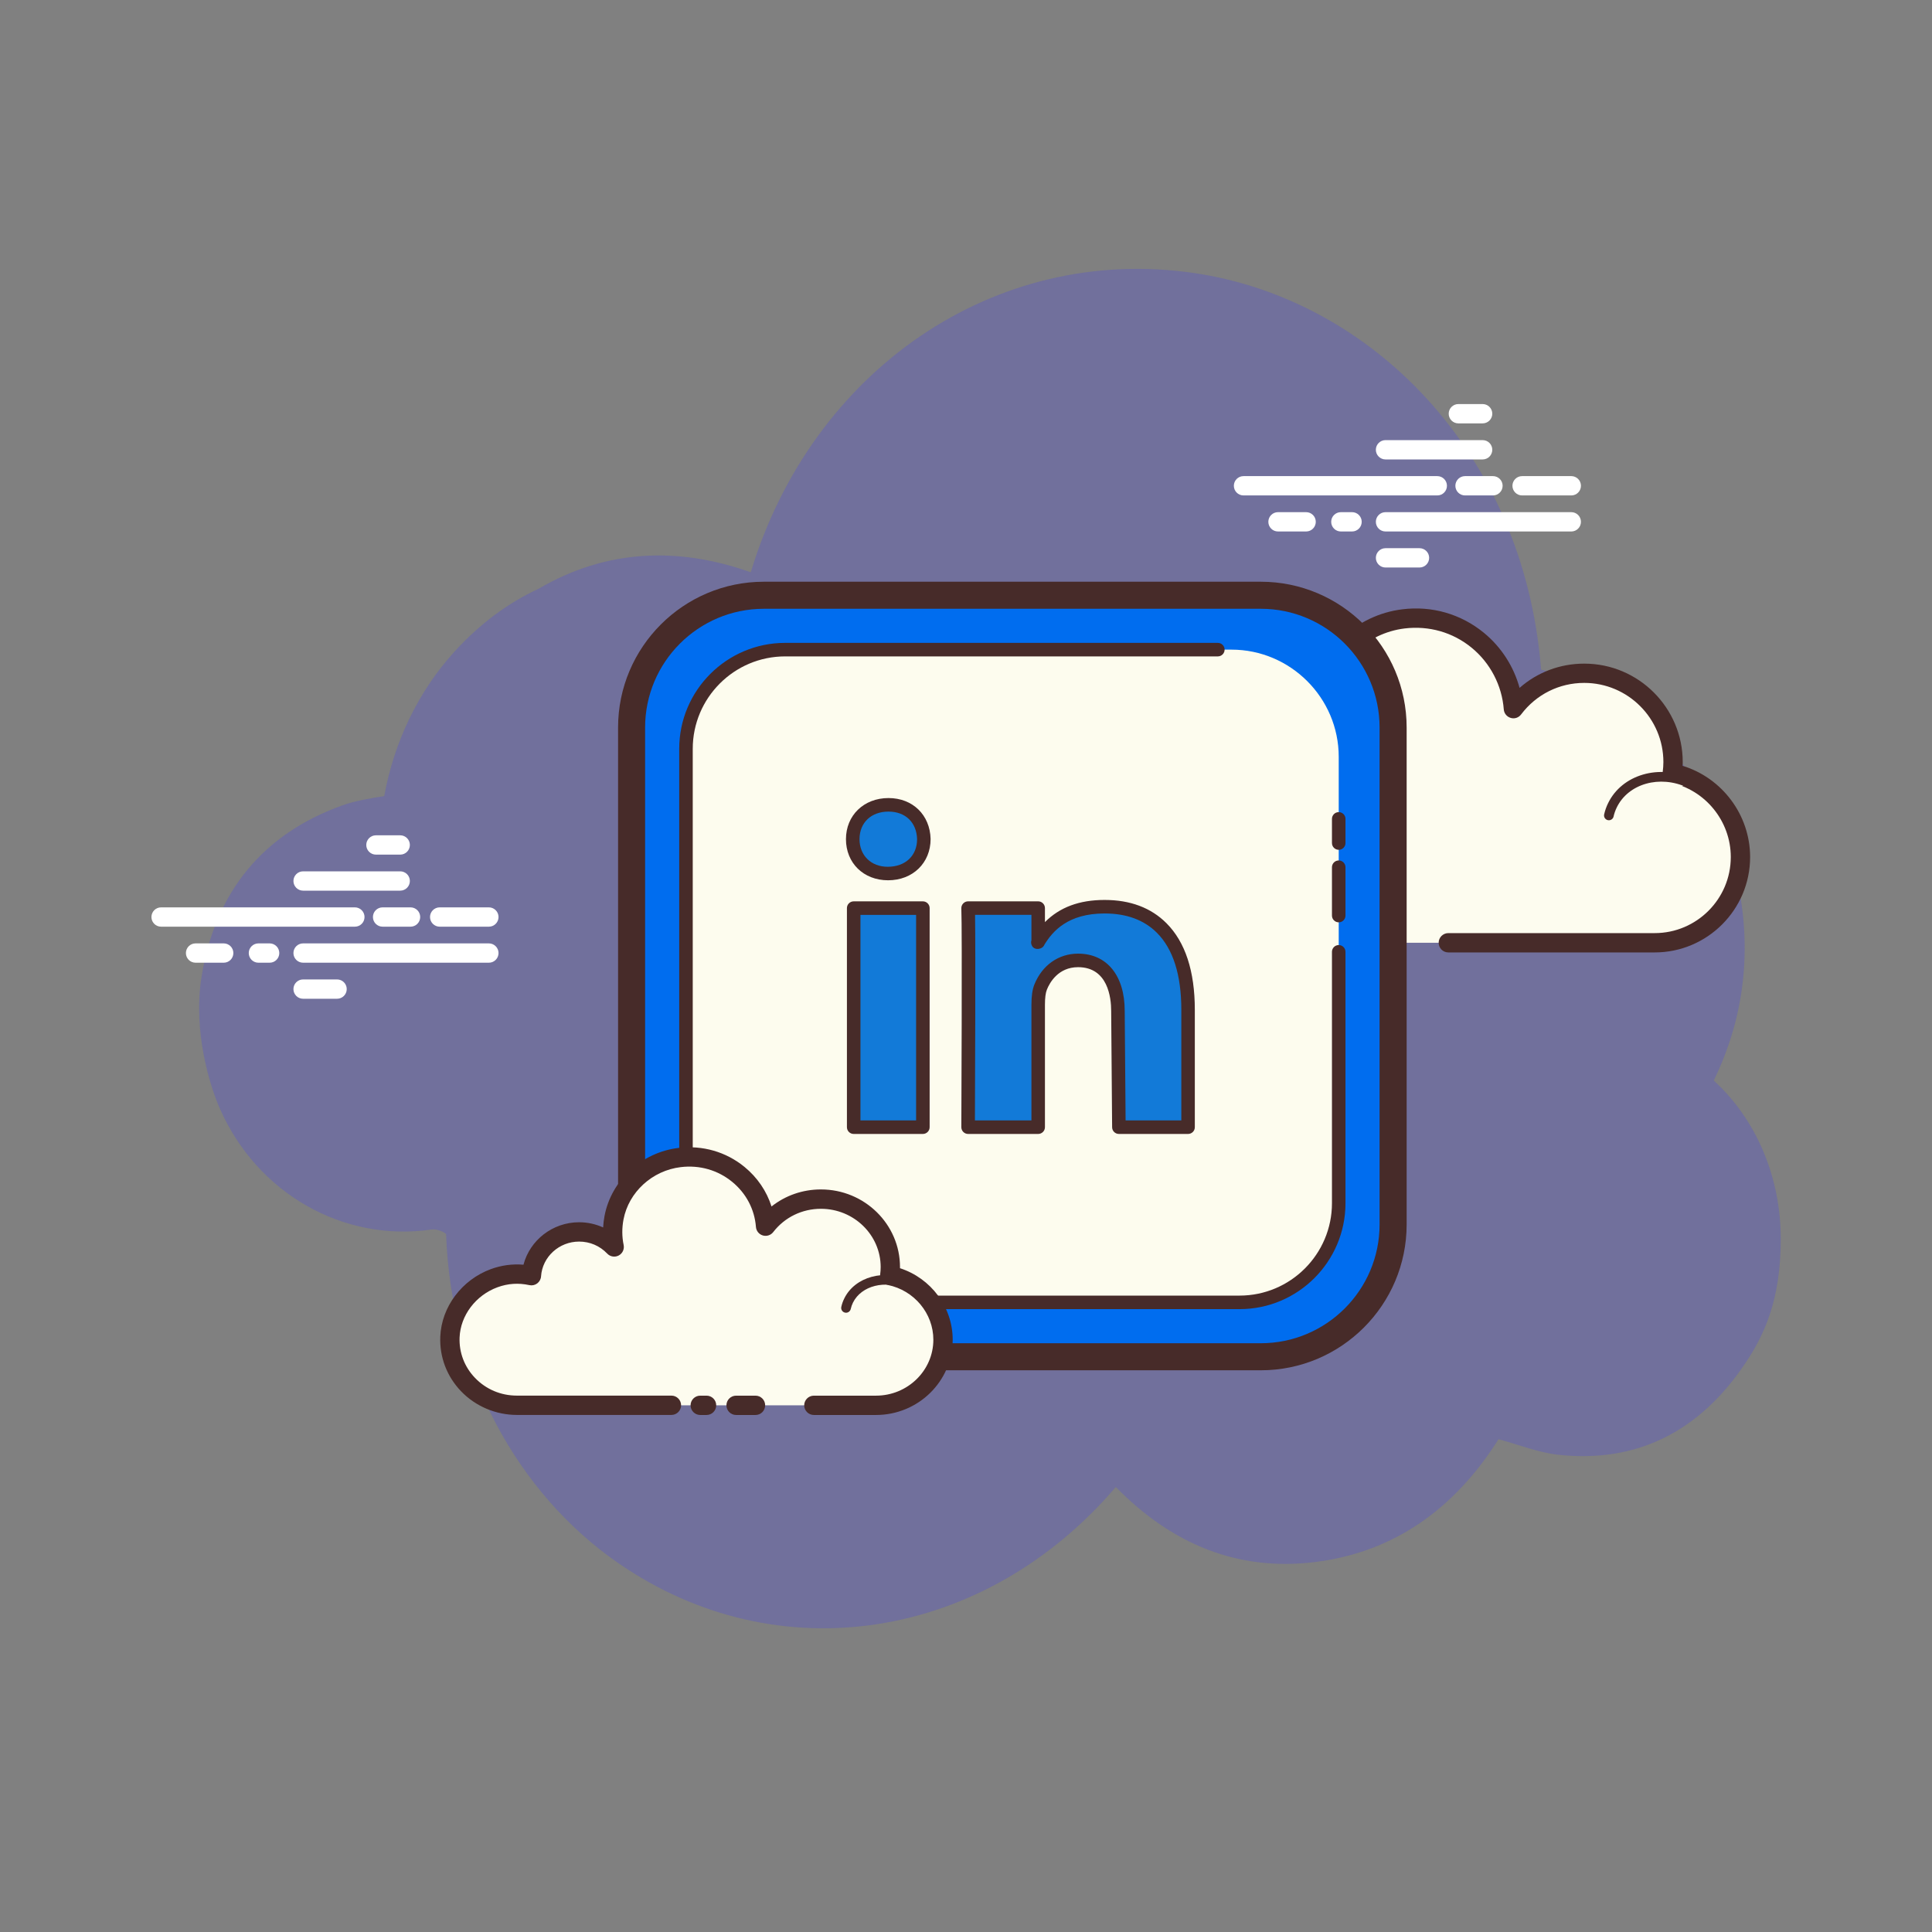
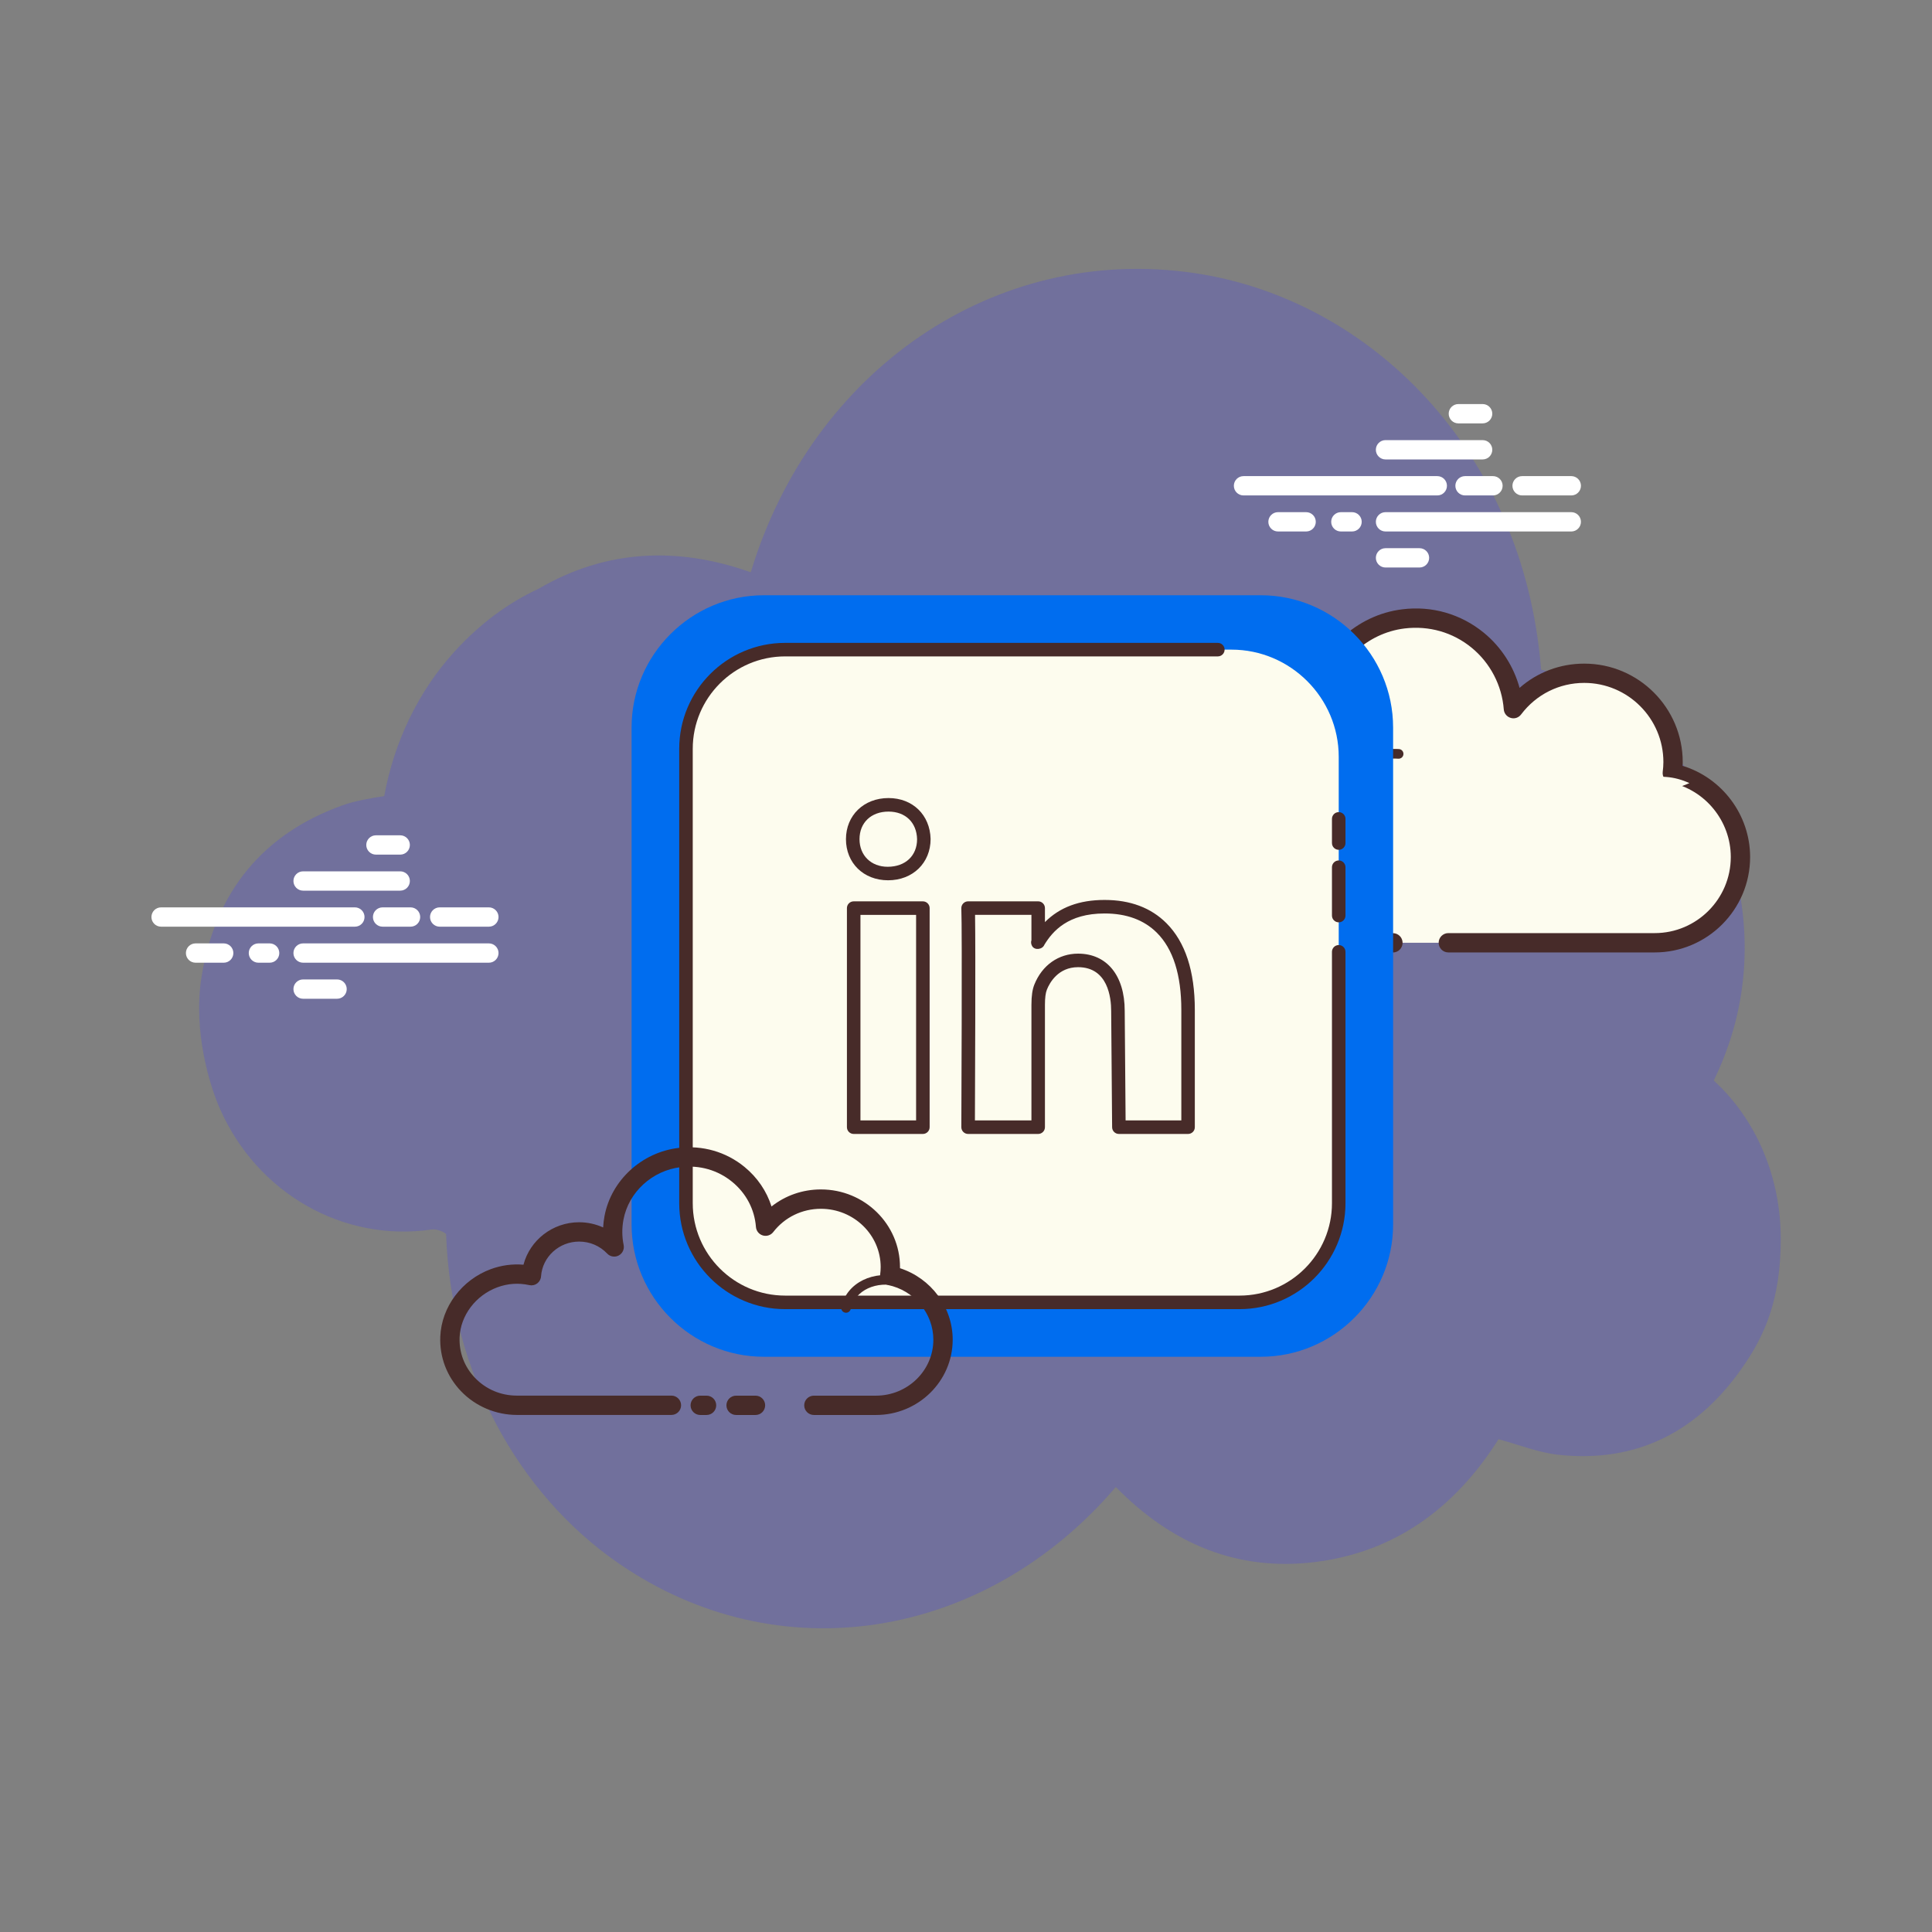
<svg xmlns="http://www.w3.org/2000/svg" width="128" height="128" viewBox="0 0 128 128" fill="none">
  <rect x="0" y="0" width="128" height="128" fill="#808080" stroke="none" />
  <path d="M113.541 71.589C113.925 70.801 114.266 69.971 114.56 69.102C117.93 59.156 112.833 47.242 102.102 44.366C100.941 29.796 90.701 19.8 79.137 18.094C65.901 16.142 53.774 24.55 49.741 37.915C44.878 36.192 40.139 36.402 35.674 39.012C33.647 39.949 31.794 41.331 30.131 43.15C27.69 45.82 26.103 49.19 25.457 52.744C24.499 52.895 23.558 53.046 22.671 53.363C17.5 55.218 14.237 59.035 13.343 64.785C12.786 68.365 13.91 71.936 14.537 73.379C17.014 79.081 22.757 82.313 28.593 81.458C28.883 81.416 29.306 81.546 29.555 81.756C29.864 90.87 34.289 98.93 40.927 103.534C51.578 110.923 65.28 108.646 73.925 98.516C77.629 102.305 82.038 104.146 87.217 103.478C92.366 102.813 96.365 99.972 99.282 95.351C100.63 95.713 101.907 96.235 103.228 96.38C108.402 96.946 112.603 94.889 115.685 90.236C116.865 88.456 117.98 86.148 117.98 82.103C117.983 77.934 116.326 74.136 113.541 71.589Z" fill="#524FD5" fill-opacity="0.33" />
  <path d="M23.512 61.395H10.673C10.319 61.395 10.033 61.109 10.033 60.755C10.033 60.402 10.319 60.115 10.673 60.115H23.511C23.864 60.115 24.151 60.402 24.151 60.755C24.151 61.109 23.866 61.395 23.512 61.395ZM27.199 61.395H25.348C24.994 61.395 24.708 61.109 24.708 60.755C24.708 60.402 24.994 60.115 25.348 60.115H27.199C27.552 60.115 27.839 60.402 27.839 60.755C27.839 61.109 27.553 61.395 27.199 61.395ZM32.389 61.395H29.13C28.777 61.395 28.49 61.109 28.49 60.755C28.49 60.402 28.777 60.115 29.13 60.115H32.389C32.742 60.115 33.029 60.402 33.029 60.755C33.029 61.109 32.742 61.395 32.389 61.395ZM32.389 63.782H20.081C19.727 63.782 19.441 63.496 19.441 63.142C19.441 62.789 19.727 62.502 20.081 62.502H32.389C32.742 62.502 33.029 62.789 33.029 63.142C33.029 63.496 32.742 63.782 32.389 63.782ZM17.864 63.782H17.121C16.768 63.782 16.481 63.496 16.481 63.142C16.481 62.789 16.768 62.502 17.121 62.502H17.864C18.217 62.502 18.504 62.789 18.504 63.142C18.504 63.496 18.218 63.782 17.864 63.782ZM14.821 63.782H12.957C12.604 63.782 12.317 63.496 12.317 63.142C12.317 62.789 12.604 62.502 12.957 62.502H14.821C15.174 62.502 15.461 62.789 15.461 63.142C15.461 63.496 15.176 63.782 14.821 63.782ZM26.515 59.008H20.081C19.727 59.008 19.441 58.721 19.441 58.368C19.441 58.015 19.727 57.728 20.081 57.728H26.515C26.868 57.728 27.155 58.015 27.155 58.368C27.155 58.721 26.87 59.008 26.515 59.008ZM26.515 56.621H24.906C24.553 56.621 24.266 56.334 24.266 55.981C24.266 55.628 24.553 55.341 24.906 55.341H26.515C26.868 55.341 27.155 55.628 27.155 55.981C27.155 56.334 26.87 56.621 26.515 56.621ZM22.332 66.17H20.081C19.727 66.17 19.441 65.883 19.441 65.53C19.441 65.176 19.727 64.89 20.081 64.89H22.332C22.685 64.89 22.972 65.176 22.972 65.53C22.972 65.883 22.685 66.17 22.332 66.17ZM95.224 32.824H82.386C82.033 32.824 81.746 32.538 81.746 32.184C81.746 31.831 82.033 31.544 82.386 31.544H95.224C95.578 31.544 95.864 31.831 95.864 32.184C95.864 32.538 95.579 32.824 95.224 32.824ZM98.913 32.824H97.062C96.709 32.824 96.422 32.538 96.422 32.184C96.422 31.831 96.709 31.544 97.062 31.544H98.913C99.266 31.544 99.553 31.831 99.553 32.184C99.553 32.538 99.266 32.824 98.913 32.824ZM104.102 32.824H100.843C100.49 32.824 100.203 32.538 100.203 32.184C100.203 31.831 100.49 31.544 100.843 31.544H104.102C104.456 31.544 104.742 31.831 104.742 32.184C104.742 32.538 104.456 32.824 104.102 32.824ZM104.102 35.212H91.794C91.441 35.212 91.154 34.925 91.154 34.572C91.154 34.218 91.441 33.932 91.794 33.932H104.102C104.456 33.932 104.742 34.218 104.742 34.572C104.742 34.925 104.456 35.212 104.102 35.212ZM89.577 35.212H88.835C88.481 35.212 88.195 34.925 88.195 34.572C88.195 34.218 88.481 33.932 88.835 33.932H89.577C89.93 33.932 90.217 34.218 90.217 34.572C90.217 34.925 89.931 35.212 89.577 35.212ZM86.534 35.212H84.671C84.317 35.212 84.031 34.925 84.031 34.572C84.031 34.218 84.317 33.932 84.671 33.932H86.534C86.888 33.932 87.174 34.218 87.174 34.572C87.174 34.925 86.889 35.212 86.534 35.212ZM98.228 30.439H91.794C91.441 30.439 91.154 30.152 91.154 29.799C91.154 29.445 91.441 29.159 91.794 29.159H98.228C98.582 29.159 98.868 29.445 98.868 29.799C98.868 30.152 98.582 30.439 98.228 30.439ZM98.228 28.05H96.62C96.266 28.05 95.98 27.763 95.98 27.41C95.98 27.057 96.266 26.77 96.62 26.77H98.228C98.582 26.77 98.868 27.057 98.868 27.41C98.868 27.763 98.582 28.05 98.228 28.05ZM94.045 37.599H91.794C91.441 37.599 91.154 37.312 91.154 36.959C91.154 36.605 91.441 36.319 91.794 36.319H94.045C94.399 36.319 94.685 36.605 94.685 36.959C94.685 37.312 94.399 37.599 94.045 37.599Z" fill="white" />
  <path d="M95.955 62.462C95.955 62.462 109.544 62.462 109.627 62.462C112.765 62.462 115.309 59.918 115.309 56.78C115.309 54.042 113.372 51.757 110.794 51.219C110.824 50.98 110.844 50.737 110.844 50.49C110.844 47.24 108.21 44.604 104.96 44.604C103.041 44.604 101.341 45.527 100.267 46.948C99.992 43.331 96.762 40.539 92.981 41.001C90.216 41.339 87.928 43.477 87.42 46.215C87.258 47.093 87.274 47.945 87.437 48.745C86.696 47.946 85.641 47.445 84.465 47.445C82.314 47.445 80.558 49.119 80.42 51.235C79.443 51.018 78.381 51.032 77.262 51.452C75.123 52.255 73.6 54.268 73.512 56.55C73.385 59.793 75.976 62.46 79.189 62.46C79.433 62.46 80.29 62.46 80.488 62.46H92.287" fill="#FDFCEF" />
  <path d="M109.627 63.101H95.955C95.602 63.101 95.315 62.815 95.315 62.461C95.315 62.108 95.602 61.821 95.955 61.821H109.627C112.407 61.821 114.669 59.56 114.669 56.779C114.669 54.405 112.984 52.329 110.664 51.845C110.339 51.777 110.12 51.471 110.159 51.141C110.186 50.927 110.204 50.711 110.204 50.489C110.204 47.598 107.852 45.244 104.959 45.244C103.305 45.244 101.78 46.006 100.777 47.334C100.617 47.548 100.343 47.642 100.086 47.562C99.831 47.487 99.648 47.263 99.629 46.996C99.508 45.412 98.733 43.923 97.5 42.913C96.255 41.892 94.675 41.441 93.057 41.637C90.565 41.942 88.506 43.873 88.049 46.332C87.905 47.101 87.91 47.869 88.063 48.618C88.12 48.9 87.983 49.184 87.729 49.316C87.475 49.448 87.162 49.393 86.967 49.183C86.31 48.476 85.421 48.087 84.463 48.087C82.671 48.087 81.175 49.489 81.057 51.279C81.044 51.466 80.952 51.638 80.803 51.749C80.653 51.86 80.461 51.9 80.28 51.862C79.315 51.649 78.401 51.712 77.486 52.054C75.567 52.773 74.227 54.592 74.15 56.578C74.097 57.965 74.595 59.278 75.553 60.276C76.513 61.275 77.803 61.824 79.187 61.824H92.285C92.639 61.824 92.925 62.111 92.925 62.464C92.925 62.817 92.639 63.104 92.285 63.104H79.189C77.454 63.104 75.835 62.414 74.632 61.163C73.43 59.912 72.804 58.267 72.872 56.529C72.969 54.035 74.642 51.755 77.037 50.856C77.96 50.51 78.912 50.391 79.88 50.498C80.343 48.38 82.237 46.807 84.465 46.807C85.237 46.807 85.993 47 86.666 47.359C86.671 46.94 86.712 46.52 86.79 46.1C87.349 43.097 89.861 40.74 92.902 40.369C94.868 40.121 96.792 40.68 98.312 41.925C99.462 42.868 100.287 44.155 100.676 45.574C101.852 44.54 103.357 43.967 104.96 43.967C108.558 43.967 111.485 46.894 111.485 50.492C111.485 50.574 111.484 50.656 111.48 50.738C114.102 51.542 115.95 53.998 115.95 56.783C115.949 60.265 113.112 63.101 109.627 63.101Z" fill="#472B29" />
  <path d="M92.662 49.944C90.56 49.806 88.751 51.258 88.621 53.187C88.604 53.426 88.616 53.661 88.65 53.891C88.244 53.432 87.644 53.123 86.956 53.077C85.695 52.993 84.605 53.827 84.448 54.959C84.219 54.897 83.98 54.855 83.731 54.838C81.892 54.718 80.308 55.987 80.196 57.674" fill="#FDFCEF" />
  <path d="M80.197 57.995C80.189 57.995 80.182 57.995 80.175 57.995C79.999 57.984 79.866 57.832 79.877 57.655C80.004 55.795 81.728 54.4 83.753 54.52C83.903 54.531 84.054 54.548 84.205 54.577C84.538 53.453 85.687 52.667 86.977 52.759C87.452 52.79 87.909 52.94 88.301 53.184C88.301 53.178 88.302 53.172 88.302 53.166C88.443 51.066 90.409 49.495 92.684 49.627C92.86 49.638 92.993 49.791 92.982 49.967C92.97 50.144 92.822 50.276 92.641 50.266C90.705 50.134 89.059 51.46 88.941 53.21C88.927 53.419 88.936 53.633 88.968 53.846C88.99 53.985 88.915 54.123 88.786 54.184C88.659 54.244 88.506 54.213 88.411 54.106C88.047 53.695 87.51 53.437 86.936 53.399C85.846 53.327 84.901 54.034 84.767 55.007C84.754 55.098 84.703 55.178 84.626 55.229C84.548 55.281 84.454 55.296 84.365 55.272C84.147 55.213 83.927 55.176 83.712 55.162C82.051 55.055 80.618 56.192 80.516 57.7C80.504 57.866 80.365 57.995 80.197 57.995Z" fill="#472B29" />
  <path d="M111.927 51.885C109.952 50.954 107.668 51.612 106.826 53.357C106.721 53.573 106.644 53.797 106.593 54.024" fill="#FDFCEF" />
-   <path d="M106.592 54.344C106.569 54.344 106.545 54.341 106.52 54.336C106.348 54.296 106.24 54.125 106.28 53.953C106.337 53.699 106.424 53.45 106.537 53.219C107.453 51.319 109.935 50.593 112.063 51.597C112.223 51.672 112.292 51.863 112.216 52.023C112.141 52.183 111.95 52.251 111.79 52.177C109.976 51.322 107.878 51.914 107.113 53.499C107.021 53.688 106.95 53.889 106.903 54.098C106.871 54.243 106.739 54.344 106.592 54.344Z" fill="#472B29" />
  <path d="M83.533 89.889H50.609C45.788 89.889 41.844 85.946 41.844 81.125V48.201C41.844 43.38 45.788 39.437 50.609 39.437H83.533C88.353 39.437 92.297 43.38 92.297 48.201V81.125C92.298 85.946 88.353 89.889 83.533 89.889Z" fill="#006DEF" />
-   <path d="M83.533 90.785H50.609C45.281 90.785 40.949 86.451 40.949 81.125V48.201C40.949 42.874 45.283 38.541 50.609 38.541H83.533C88.86 38.541 93.194 42.875 93.194 48.201V81.125C93.194 86.453 88.86 90.785 83.533 90.785ZM50.609 40.333C46.269 40.333 42.74 43.862 42.74 48.201V81.125C42.74 85.464 46.269 88.993 50.609 88.993H83.533C87.872 88.993 91.401 85.464 91.401 81.125V48.201C91.401 43.862 87.871 40.333 83.533 40.333H50.609Z" fill="#472B29" />
  <path d="M81.591 86.286H52.55C48.644 86.286 45.448 83.09 45.448 79.183V50.143C45.448 46.236 48.644 43.04 52.55 43.04H81.591C85.498 43.04 88.694 46.236 88.694 50.143V79.183C88.694 83.09 85.498 86.286 81.591 86.286Z" fill="#FDFCEE" />
  <path d="M82.122 86.734H52.019C48.148 86.734 45 83.585 45 79.715V49.612C45 45.741 48.148 42.592 52.019 42.592H80.685C80.932 42.592 81.133 42.793 81.133 43.04C81.133 43.287 80.932 43.488 80.685 43.488H52.019C48.642 43.488 45.896 46.235 45.896 49.612V79.713C45.896 83.09 48.642 85.837 52.019 85.837H82.122C85.499 85.837 88.246 83.09 88.246 79.713V63.06C88.246 62.813 88.447 62.612 88.694 62.612C88.941 62.612 89.142 62.813 89.142 63.06V79.713C89.142 83.585 85.993 86.734 82.122 86.734Z" fill="#472B29" />
  <path d="M88.694 61.107C88.447 61.107 88.246 60.906 88.246 60.659V57.455C88.246 57.208 88.447 57.007 88.694 57.007C88.941 57.007 89.142 57.208 89.142 57.455V60.659C89.142 60.906 88.941 61.107 88.694 61.107ZM88.694 56.302C88.447 56.302 88.246 56.101 88.246 55.854V54.253C88.246 54.006 88.447 53.805 88.694 53.805C88.941 53.805 89.142 54.006 89.142 54.253V55.854C89.142 56.101 88.941 56.302 88.694 56.302Z" fill="#472B29" />
-   <path d="M78.712 66.903V74.679H74.129L74.065 66.97C74.065 65.018 73.176 63.63 71.424 63.63C70.086 63.63 69.294 64.525 68.943 65.394C68.818 65.703 68.781 66.138 68.781 66.572V74.679H64.138C64.138 74.679 64.201 61.526 64.138 60.165H68.781V62.405C68.771 62.422 68.76 62.44 68.749 62.456H68.781V62.405C69.426 61.327 70.603 60.073 73.175 60.073C76.361 60.067 78.712 62.052 78.712 66.903ZM58.865 53.321C57.431 53.321 56.495 54.304 56.495 55.597C56.495 56.86 57.403 57.873 58.81 57.873H58.837C60.298 57.873 61.206 56.86 61.206 55.597C61.175 54.305 60.294 53.321 58.865 53.321ZM56.559 74.679H61.143V60.165H56.559V74.679Z" fill="#127AD8" />
  <path d="M78.712 75.127H74.129C73.883 75.127 73.682 74.929 73.681 74.683L73.618 66.974C73.618 66.101 73.404 64.078 71.425 64.078C70.103 64.078 69.54 65.116 69.361 65.562C69.274 65.773 69.23 66.112 69.23 66.572V74.679C69.23 74.926 69.029 75.127 68.782 75.127H64.139C64.02 75.127 63.905 75.08 63.822 74.995C63.738 74.911 63.69 74.796 63.691 74.677C63.691 74.545 63.753 61.518 63.691 60.184C63.686 60.062 63.73 59.944 63.816 59.854C63.9 59.766 64.017 59.716 64.139 59.716H68.782C69.029 59.716 69.23 59.917 69.23 60.164V61.092C70.211 60.106 71.512 59.624 73.176 59.624C73.181 59.624 73.187 59.624 73.19 59.624C74.88 59.624 76.256 60.141 77.276 61.16C78.527 62.408 79.16 64.341 79.16 66.902V74.678C79.162 74.926 78.961 75.127 78.712 75.127ZM74.574 74.231H78.266V66.903C78.266 64.588 77.72 62.869 76.644 61.795C75.796 60.949 74.634 60.52 73.19 60.52C73.187 60.52 73.181 60.52 73.178 60.52C70.76 60.52 69.746 61.687 69.195 62.588C69.067 62.915 68.547 62.977 68.378 62.675C68.311 62.556 68.291 62.415 68.335 62.293V60.612H64.6C64.639 63.012 64.6 72.064 64.591 74.23H68.335V66.57C68.335 65.985 68.399 65.545 68.531 65.224C69.047 63.945 70.131 63.181 71.427 63.181C73.331 63.181 74.515 64.632 74.515 66.968L74.574 74.231ZM61.143 75.127H56.559C56.312 75.127 56.111 74.926 56.111 74.679V60.165C56.111 59.918 56.312 59.717 56.559 59.717H61.143C61.39 59.717 61.591 59.918 61.591 60.165V74.679C61.591 74.926 61.39 75.127 61.143 75.127ZM57.007 74.231H60.694V60.613H57.007V74.231ZM58.838 58.321C57.21 58.321 56.047 57.175 56.047 55.597C56.047 54.019 57.233 52.873 58.865 52.873C60.467 52.873 61.615 53.989 61.655 55.585C61.655 57.175 60.47 58.321 58.838 58.321ZM58.865 53.77C57.717 53.77 56.945 54.505 56.945 55.598C56.945 56.675 57.713 57.426 58.811 57.426C59.987 57.426 60.759 56.691 60.759 55.598C60.731 54.492 59.989 53.77 58.865 53.77Z" fill="#472B29" />
-   <path d="M53.921 93.106C56.11 93.106 58.01 93.106 58.036 93.106C60.489 93.106 62.477 91.16 62.477 88.759C62.477 86.665 60.964 84.918 58.949 84.506C58.972 84.323 58.989 84.137 58.989 83.948C58.989 81.462 56.929 79.446 54.39 79.446C52.89 79.446 51.562 80.151 50.723 81.239C50.508 78.472 47.982 76.337 45.026 76.69C42.866 76.948 41.079 78.583 40.681 80.678C40.553 81.35 40.567 82.002 40.694 82.614C40.114 82.003 39.29 81.619 38.372 81.619C36.691 81.619 35.319 82.9 35.21 84.518C34.447 84.353 33.617 84.364 32.742 84.685C31.071 85.299 29.88 86.839 29.811 88.585C29.713 91.064 31.736 93.106 34.249 93.106C34.44 93.106 35.11 93.106 35.265 93.106H44.486M46.394 93.106H46.812Z" fill="#FDFCEF" />
  <path d="M58.036 93.746H53.921C53.568 93.746 53.281 93.459 53.281 93.106C53.281 92.753 53.568 92.466 53.921 92.466H58.036C60.132 92.466 61.837 90.803 61.837 88.759C61.837 87.016 60.568 85.49 58.821 85.133C58.493 85.066 58.272 84.758 58.314 84.426C58.335 84.269 58.347 84.11 58.347 83.948C58.347 81.818 56.572 80.086 54.389 80.086C53.137 80.086 51.986 80.648 51.227 81.63C51.066 81.838 50.792 81.927 50.537 81.851C50.283 81.775 50.103 81.552 50.083 81.288C49.992 80.119 49.434 79.059 48.512 78.303C47.561 77.523 46.353 77.174 45.101 77.325C43.213 77.55 41.652 78.979 41.308 80.796C41.201 81.363 41.203 81.93 41.318 82.483C41.376 82.764 41.242 83.048 40.988 83.181C40.736 83.313 40.425 83.262 40.228 83.053C39.741 82.541 39.081 82.258 38.369 82.258C37.041 82.258 35.933 83.269 35.846 84.561C35.834 84.746 35.741 84.917 35.593 85.029C35.444 85.142 35.256 85.183 35.072 85.143C34.344 84.986 33.652 85.032 32.961 85.284C31.517 85.815 30.508 87.151 30.449 88.609C30.409 89.61 30.772 90.563 31.473 91.291C32.2 92.047 33.184 92.463 34.246 92.463H44.484C44.837 92.463 45.124 92.75 45.124 93.103C45.124 93.457 44.837 93.743 44.484 93.743H34.246C32.854 93.743 31.506 93.173 30.55 92.178C29.606 91.196 29.116 89.911 29.17 88.558C29.249 86.588 30.596 84.79 32.521 84.082C33.224 83.825 33.951 83.729 34.682 83.79C35.106 82.167 36.611 80.977 38.37 80.977C38.922 80.977 39.464 81.097 39.959 81.321C39.973 81.066 40.004 80.812 40.052 80.557C40.5 78.197 42.515 76.344 44.951 76.053C46.545 75.862 48.102 76.309 49.325 77.311C50.18 78.012 50.793 78.917 51.115 79.932C52.033 79.205 53.176 78.803 54.389 78.803C57.277 78.803 59.627 81.11 59.627 83.945C59.627 83.971 59.627 83.996 59.627 84.022C61.681 84.688 63.118 86.597 63.118 88.758C63.117 91.509 60.838 93.746 58.036 93.746ZM46.811 93.746H46.392C46.039 93.746 45.752 93.459 45.752 93.106C45.752 92.753 46.039 92.466 46.392 92.466H46.811C47.164 92.466 47.451 92.753 47.451 93.106C47.451 93.459 47.165 93.746 46.811 93.746Z" fill="#472B29" />
  <path d="M56.051 86.972C56.028 86.972 56.005 86.97 55.981 86.964C55.808 86.926 55.7 86.754 55.739 86.582C55.782 86.387 55.849 86.198 55.939 86.019C56.648 84.581 58.606 84.05 60.303 84.835C60.463 84.909 60.534 85.1 60.46 85.26C60.385 85.421 60.195 85.489 60.035 85.416C58.651 84.777 57.07 85.174 56.512 86.301C56.447 86.434 56.397 86.575 56.364 86.721C56.33 86.87 56.199 86.972 56.051 86.972ZM50.056 93.746H48.768C48.415 93.746 48.128 93.459 48.128 93.106C48.128 92.753 48.415 92.466 48.768 92.466H50.054C50.408 92.466 50.694 92.753 50.694 93.106C50.694 93.459 50.409 93.746 50.056 93.746Z" fill="#472B29" />
</svg>